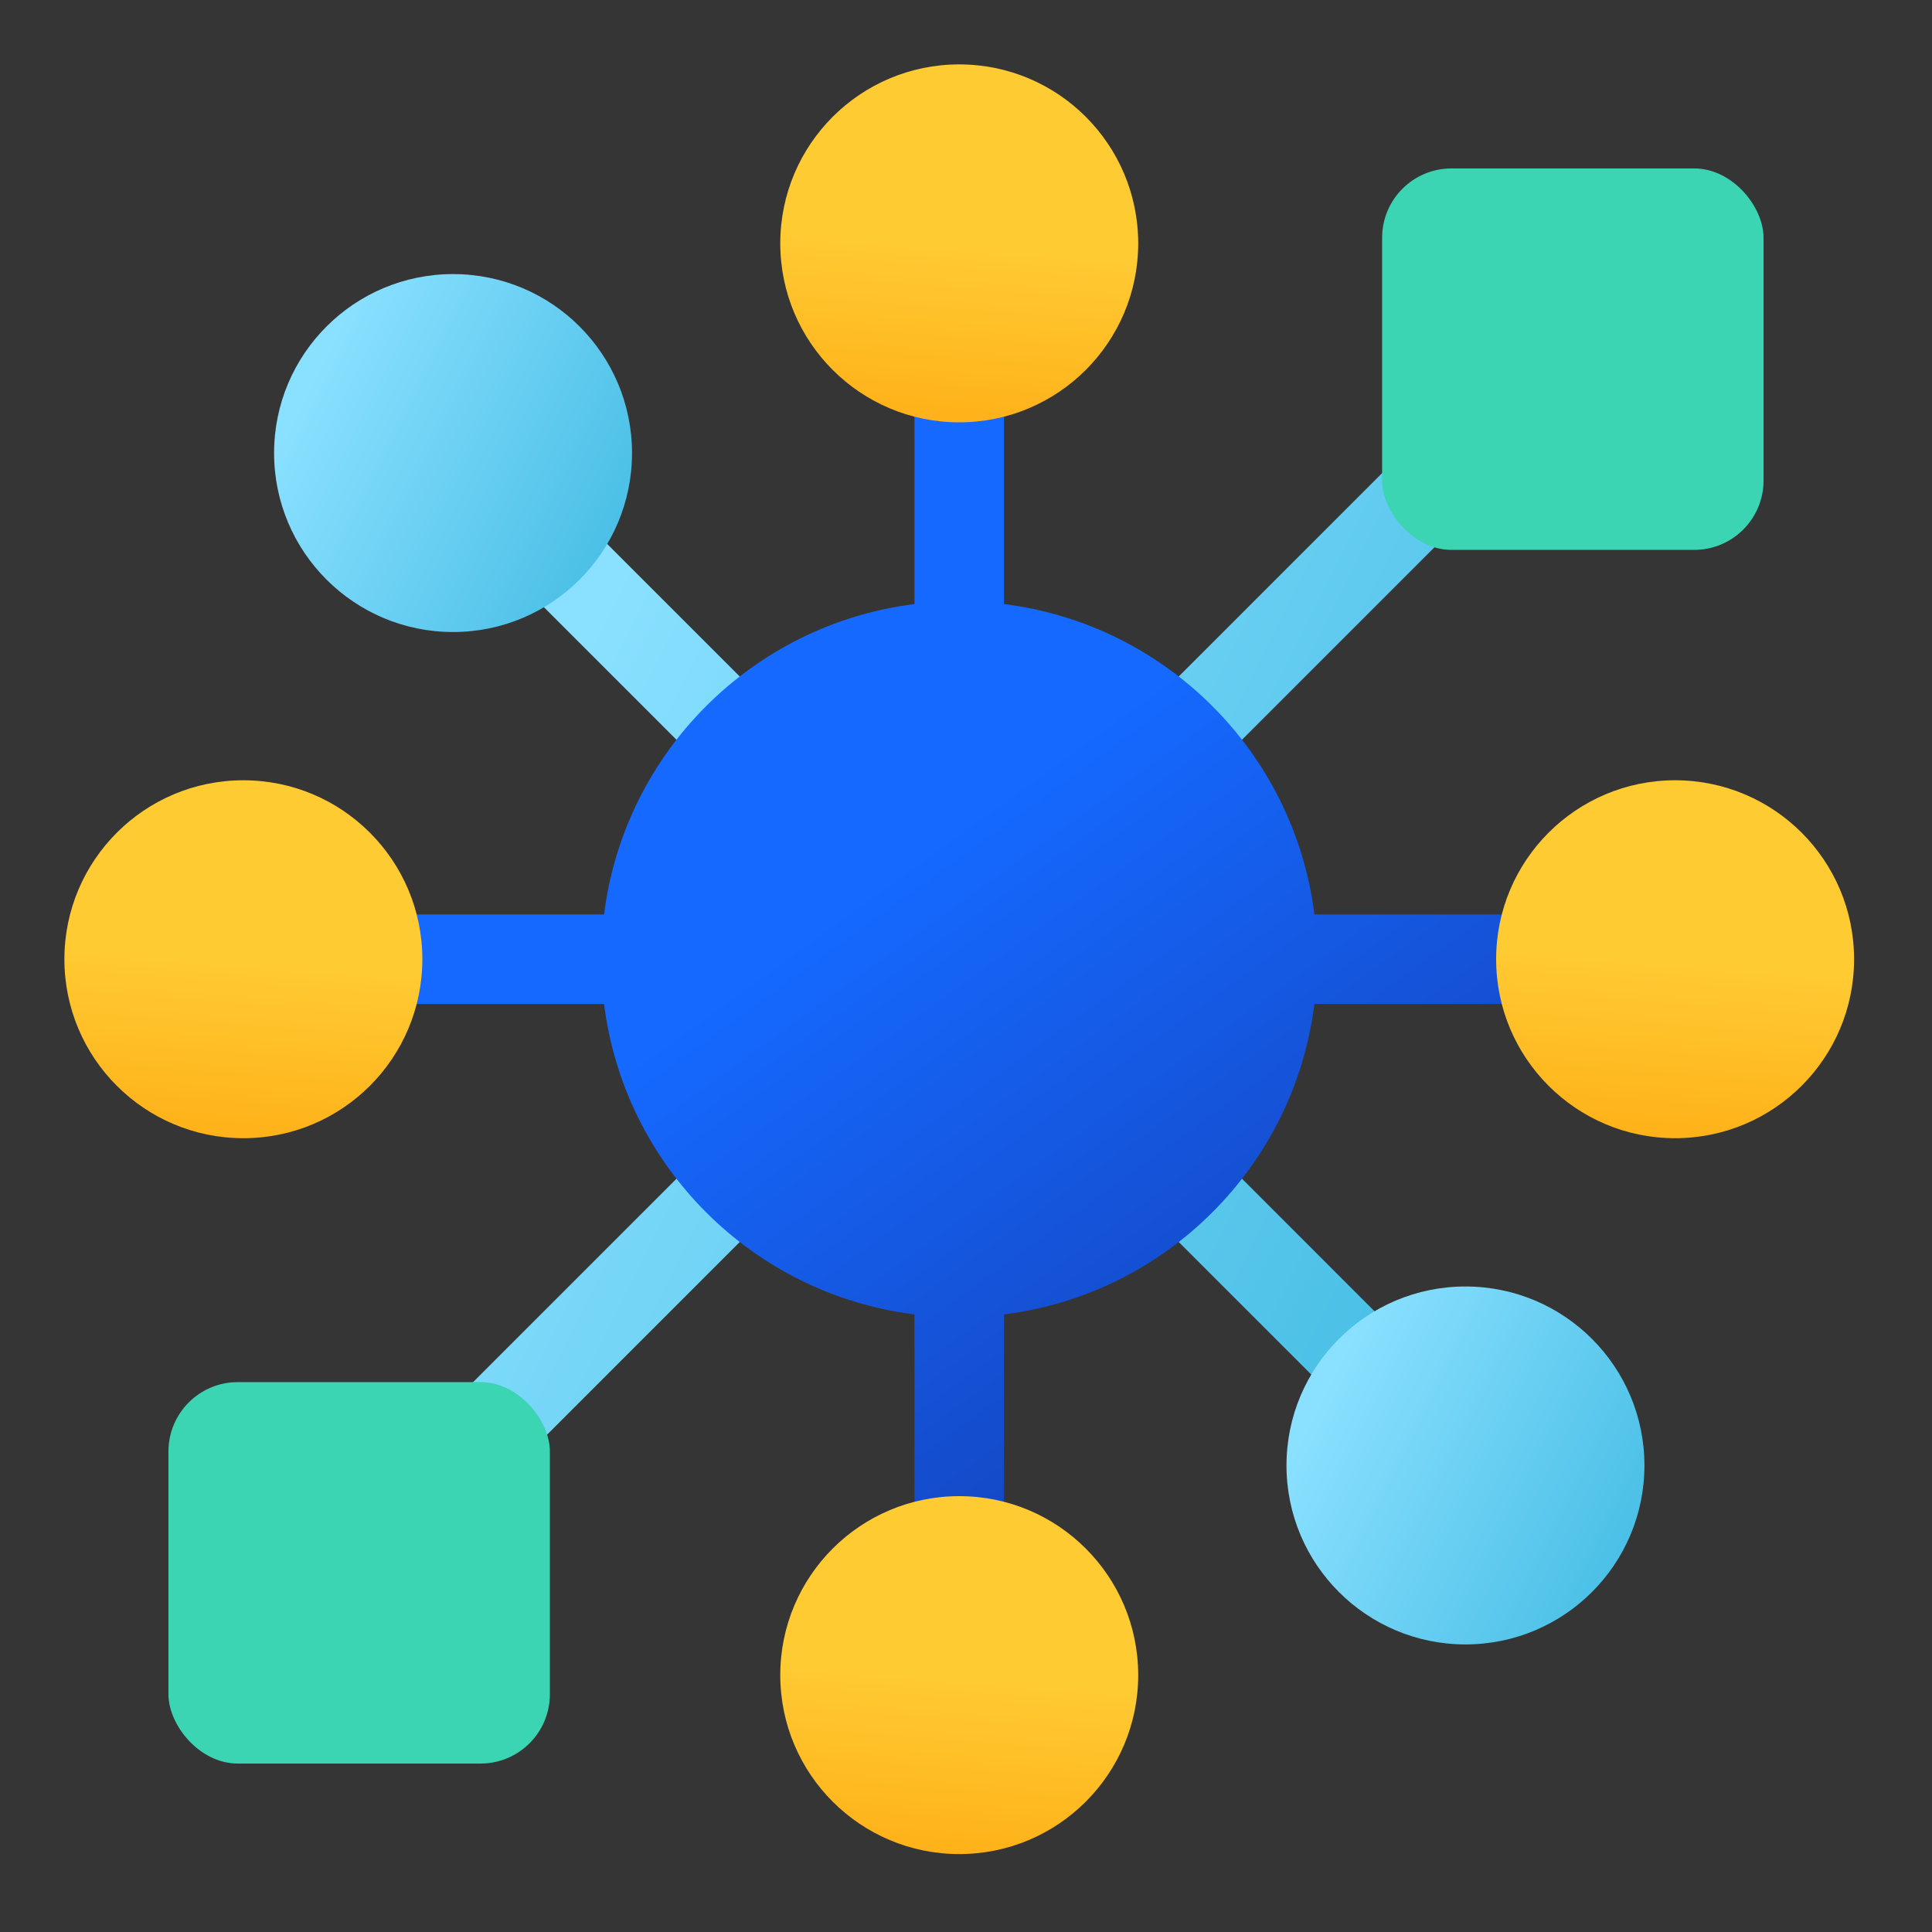
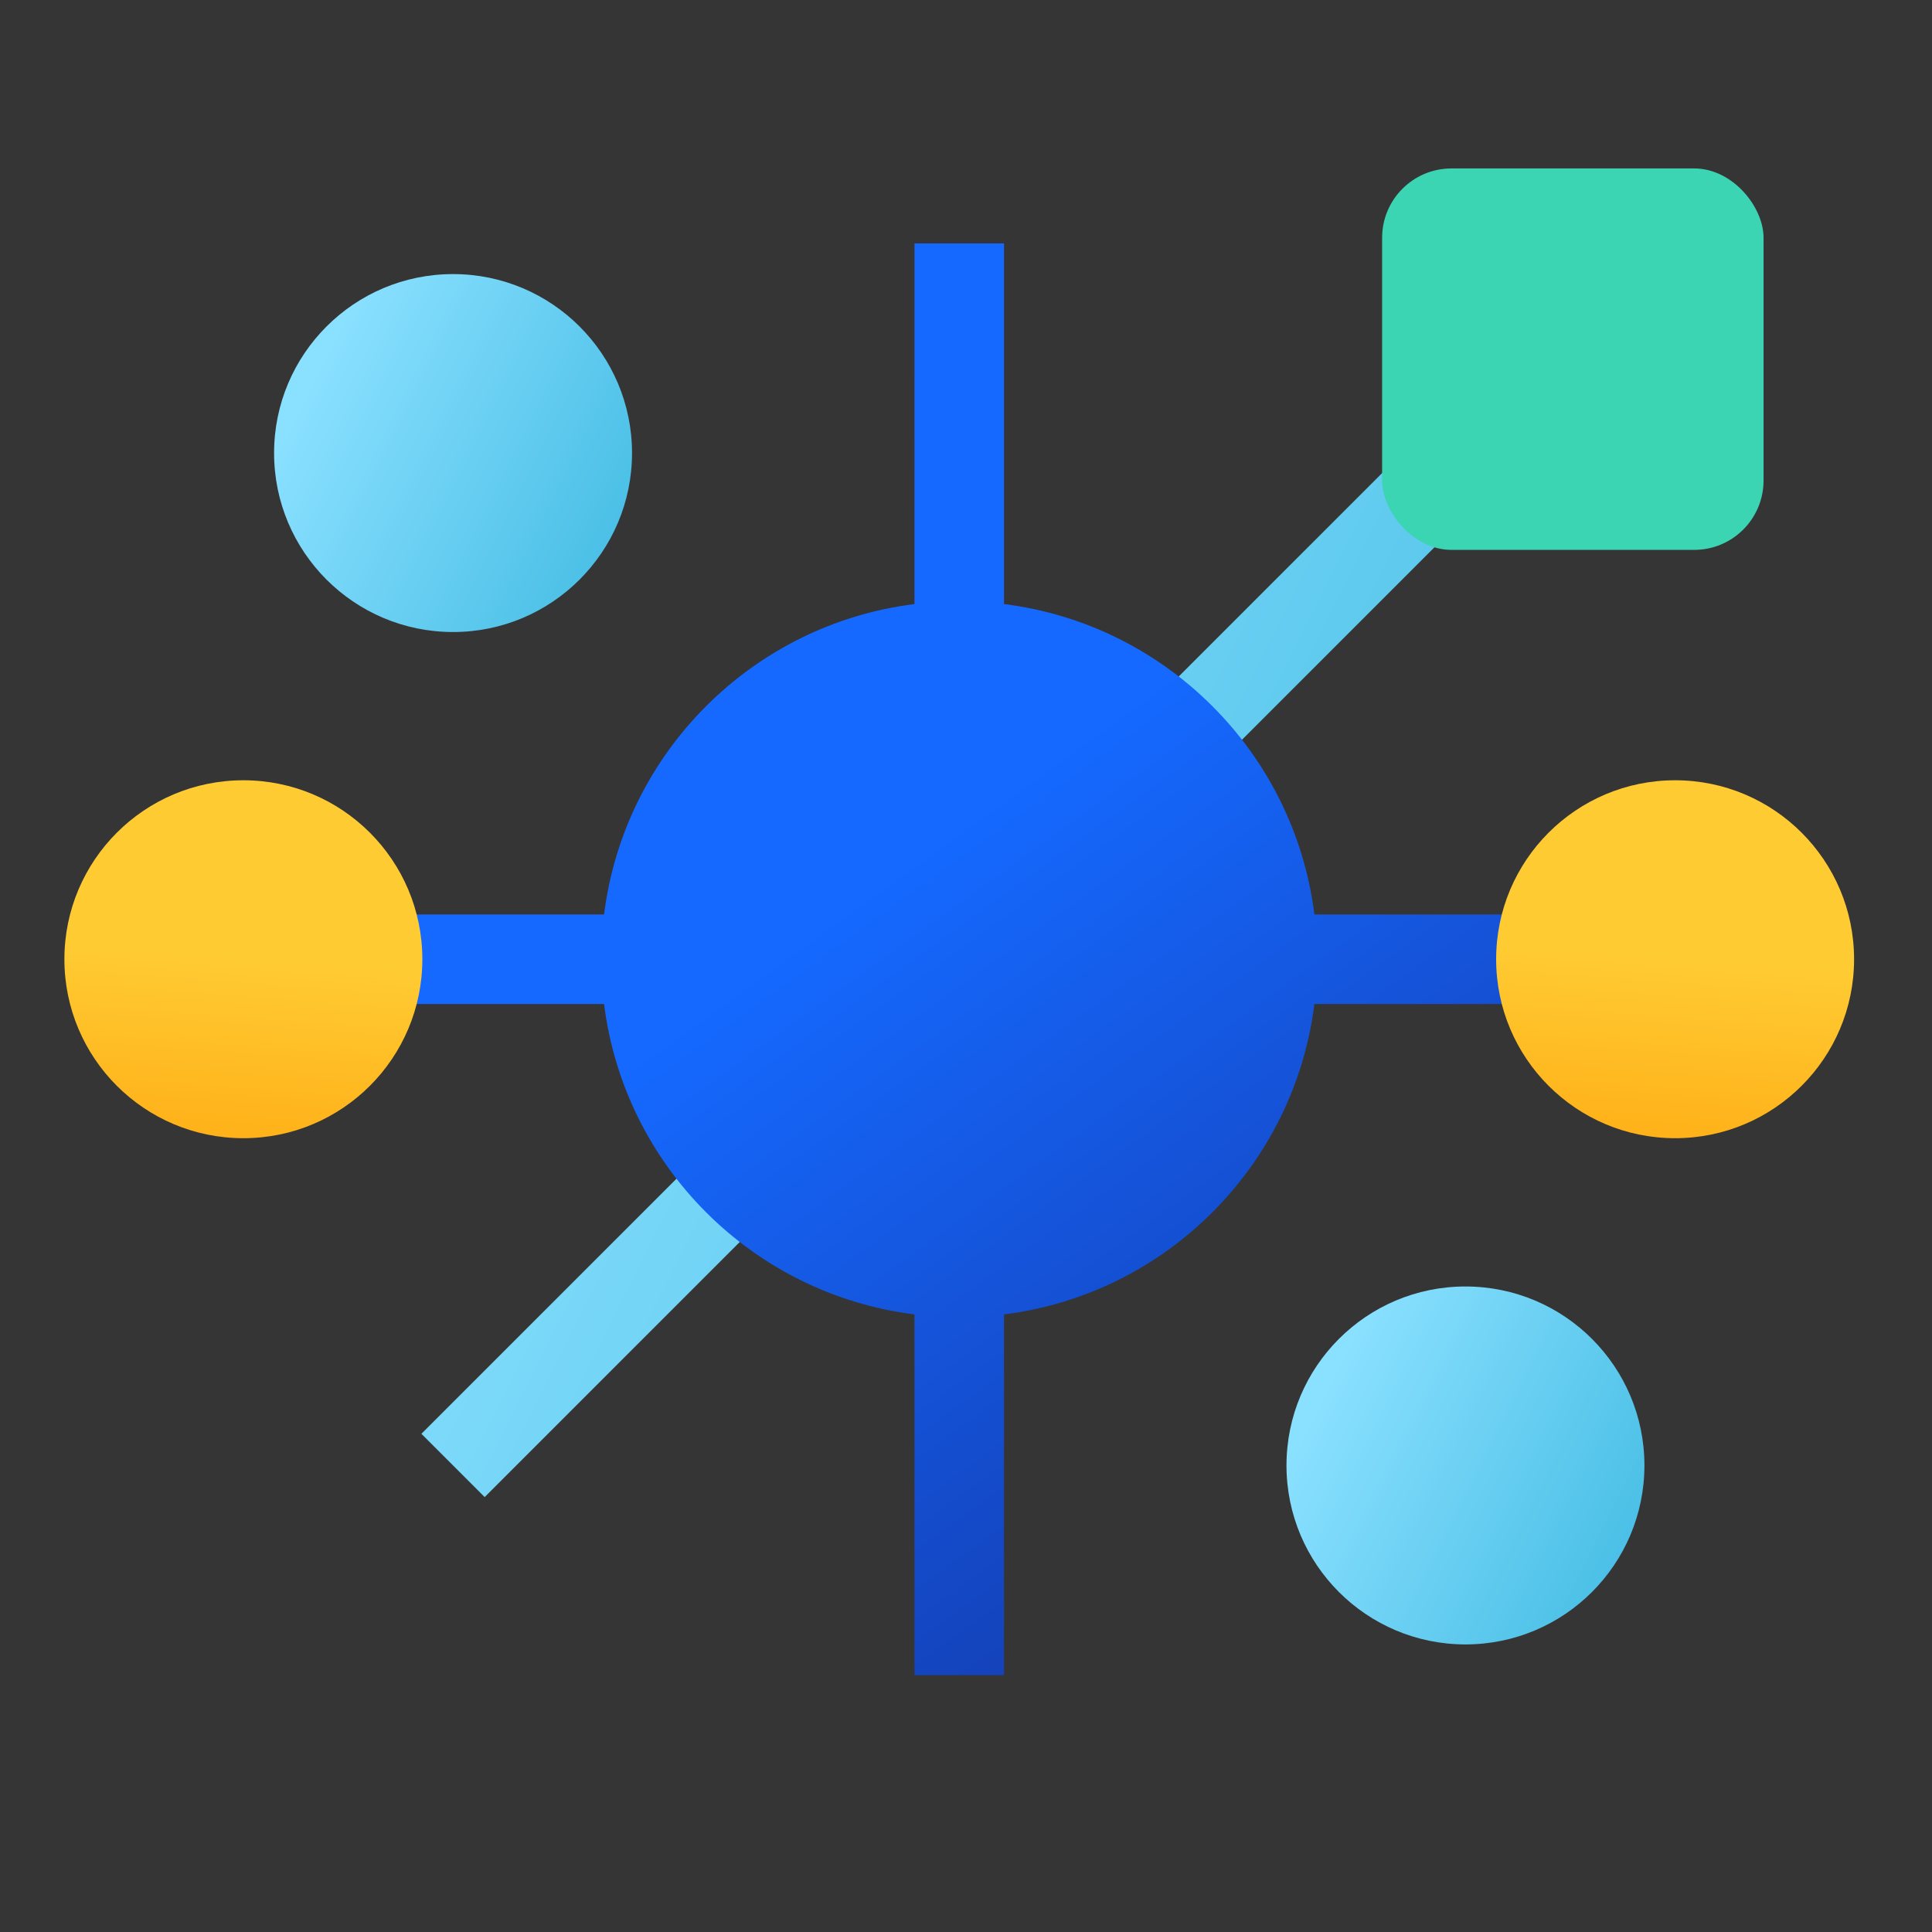
<svg xmlns="http://www.w3.org/2000/svg" width="60px" height="60px" viewBox="0 0 60 60" version="1.1">
  <rect x="0" y="0" width="60" height="60" fill="#333333" stroke="none" />
  <title>HONOUR2</title>
  <desc>Created with Sketch.</desc>
  <defs>
    <linearGradient x1="0%" y1="50%" x2="100%" y2="100%" id="linearGradient-1">
      <stop stop-color="#8AE0FF" offset="0%" />
      <stop stop-color="#40BAE2" offset="100%" />
    </linearGradient>
    <linearGradient x1="86.62%" y1="91.322%" x2="50%" y2="40.66%" id="linearGradient-2">
      <stop stop-color="#1438A9" offset="0%" />
      <stop stop-color="#1569FF" offset="100%" />
    </linearGradient>
    <linearGradient x1="56.201%" y1="50%" x2="50%" y2="131.948%" id="linearGradient-3">
      <stop stop-color="#FFCB33" offset="0%" />
      <stop stop-color="#FFA109" offset="100%" />
    </linearGradient>
  </defs>
  <g id="融合中台" stroke="none" stroke-width="1" fill="none" fill-rule="evenodd">
    <g id="全景" transform="translate(-538, -1845)">
      <g id="HONOUR2" transform="translate(538, 1845)">
        <rect id="矩形" fill="#FFFFFF" fill-rule="nonzero" opacity="0.01" x="0" y="0" width="60" height="60" />
-         <polygon id="路径" fill="url(#linearGradient-1)" fill-rule="nonzero" points="13.087 15.053 15.052 13.088 46.493 44.528 44.528 46.493" />
        <polygon id="路径" fill="url(#linearGradient-1)" fill-rule="nonzero" points="13.087 44.528 44.528 13.087 46.493 15.052 15.052 46.493" />
        <path d="M31.18,7.558 L31.18,18.76 C36.208,19.387 40.193,23.372 40.82,28.4 L52.022,28.401 L52.022,31.18 L40.82,31.18 C40.193,36.208 36.208,40.193 31.18,40.82 L31.18,52.022 L28.401,52.022 L28.4,40.82 C23.372,40.193 19.387,36.208 18.76,31.18 L7.558,31.18 L7.558,28.401 L18.76,28.4 C19.387,23.372 23.372,19.387 28.4,18.76 L28.401,7.558 L31.18,7.558 Z" id="形状结合" fill="url(#linearGradient-2)" fill-rule="nonzero" />
-         <path d="M24.232,7.558 C24.232,10.628 26.721,13.116 29.79,13.116 C32.86,13.116 35.348,10.628 35.348,7.558 C35.348,4.488 32.86,2 29.79,2 C26.721,2 24.232,4.488 24.232,7.558 L24.232,7.558 Z" id="路径" fill="url(#linearGradient-3)" fill-rule="nonzero" />
        <path d="M46.464,29.79 C46.464,32.86 48.953,35.348 52.022,35.348 C55.092,35.348 57.58,32.86 57.58,29.79 C57.58,26.721 55.092,24.232 52.022,24.232 C48.953,24.232 46.464,26.721 46.464,29.79 Z" id="路径" fill="url(#linearGradient-3)" fill-rule="nonzero" />
        <path d="M39.953,45.511 C39.953,48.58 42.441,51.069 45.511,51.069 C48.58,51.069 51.069,48.58 51.069,45.511 C51.069,42.441 48.58,39.953 45.511,39.953 C42.441,39.953 39.953,42.441 39.953,45.511 Z" id="路径" fill="url(#linearGradient-1)" fill-rule="nonzero" />
-         <path d="M24.232,52.022 C24.232,55.092 26.721,57.58 29.79,57.58 C32.86,57.58 35.348,55.092 35.348,52.022 C35.348,48.953 32.86,46.464 29.79,46.464 C26.721,46.464 24.232,48.953 24.232,52.022 Z" id="路径" fill="url(#linearGradient-3)" fill-rule="nonzero" />
        <path d="M2,29.79 C2,32.86 4.488,35.348 7.558,35.348 C10.628,35.348 13.116,32.86 13.116,29.79 C13.116,26.721 10.628,24.232 7.558,24.232 C4.488,24.232 2,26.721 2,29.79 Z" id="路径" fill="url(#linearGradient-3)" fill-rule="nonzero" />
        <path d="M8.512,14.07 C8.512,17.139 11,19.628 14.07,19.628 C17.139,19.628 19.628,17.139 19.628,14.07 C19.628,11 17.139,8.512 14.07,8.512 C11,8.512 8.512,11 8.512,14.07 Z" id="路径" fill="url(#linearGradient-1)" fill-rule="nonzero" />
-         <rect id="矩形" fill="#3BD5B3" x="5.231" y="42.923" width="11.846" height="11.846" rx="2.154" />
        <rect id="矩形备份-15" fill="#3BD5B3" x="42.923" y="5.231" width="11.846" height="11.846" rx="2.154" />
      </g>
    </g>
  </g>
</svg>